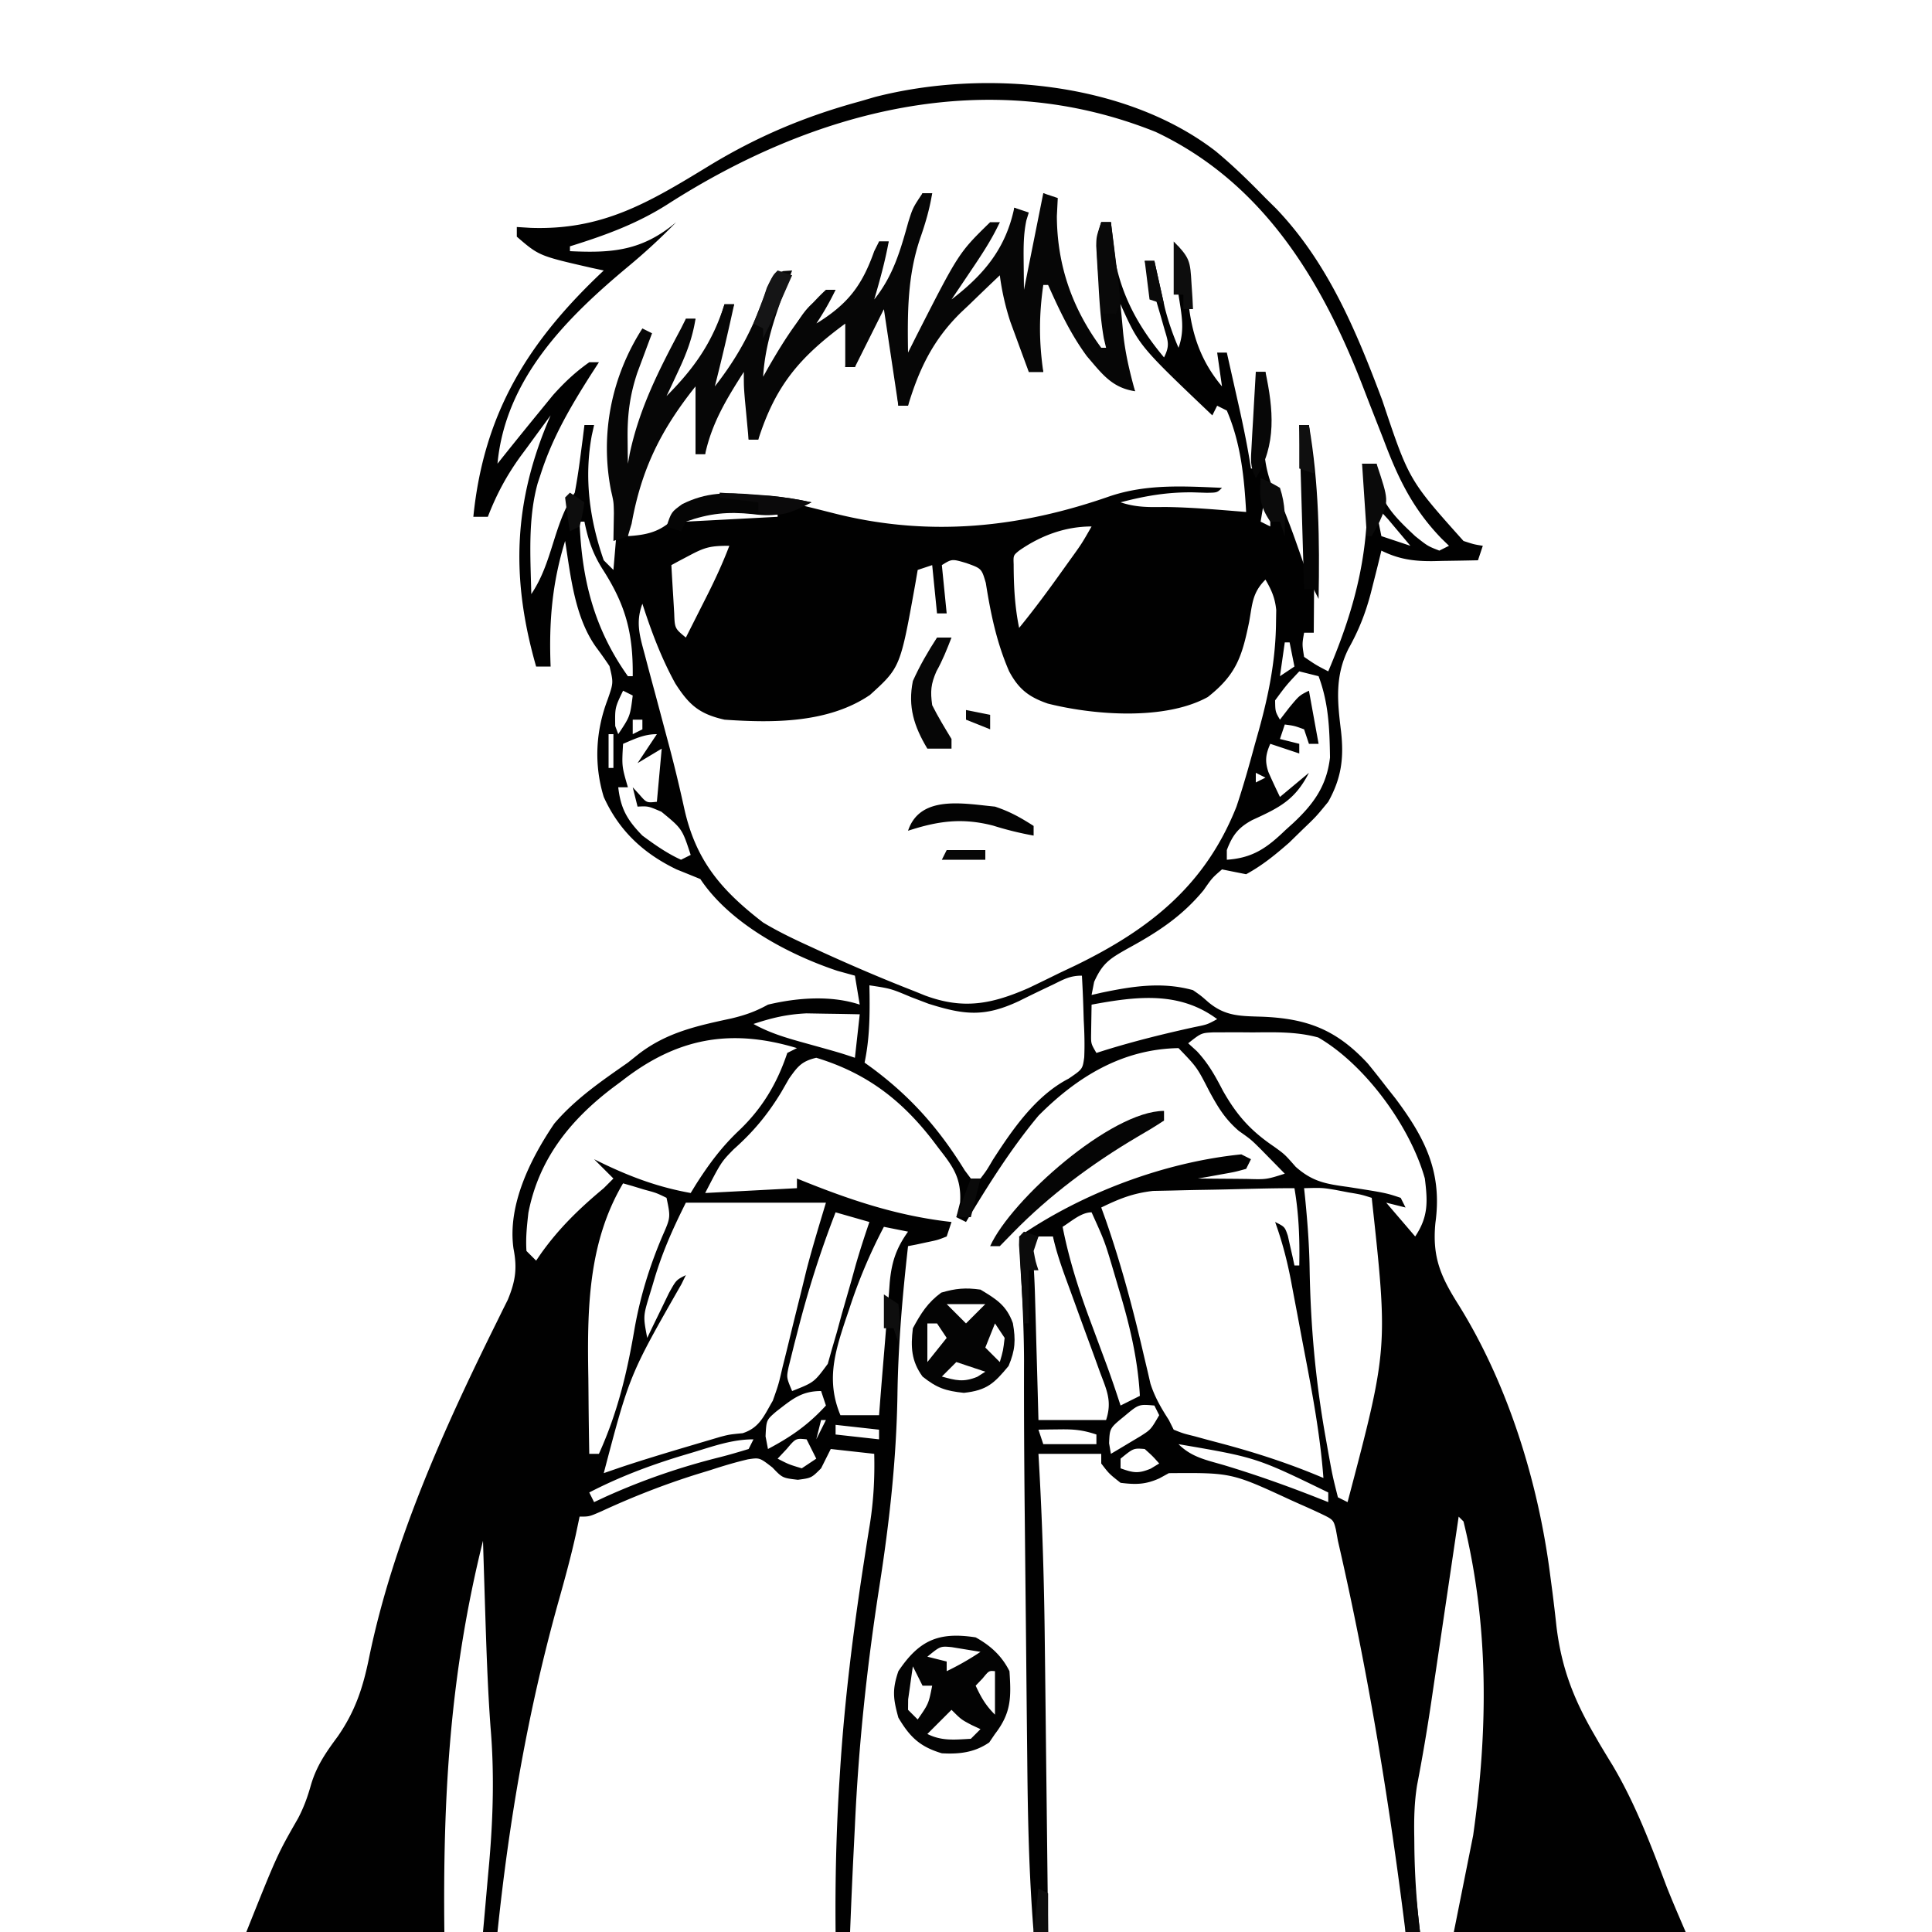
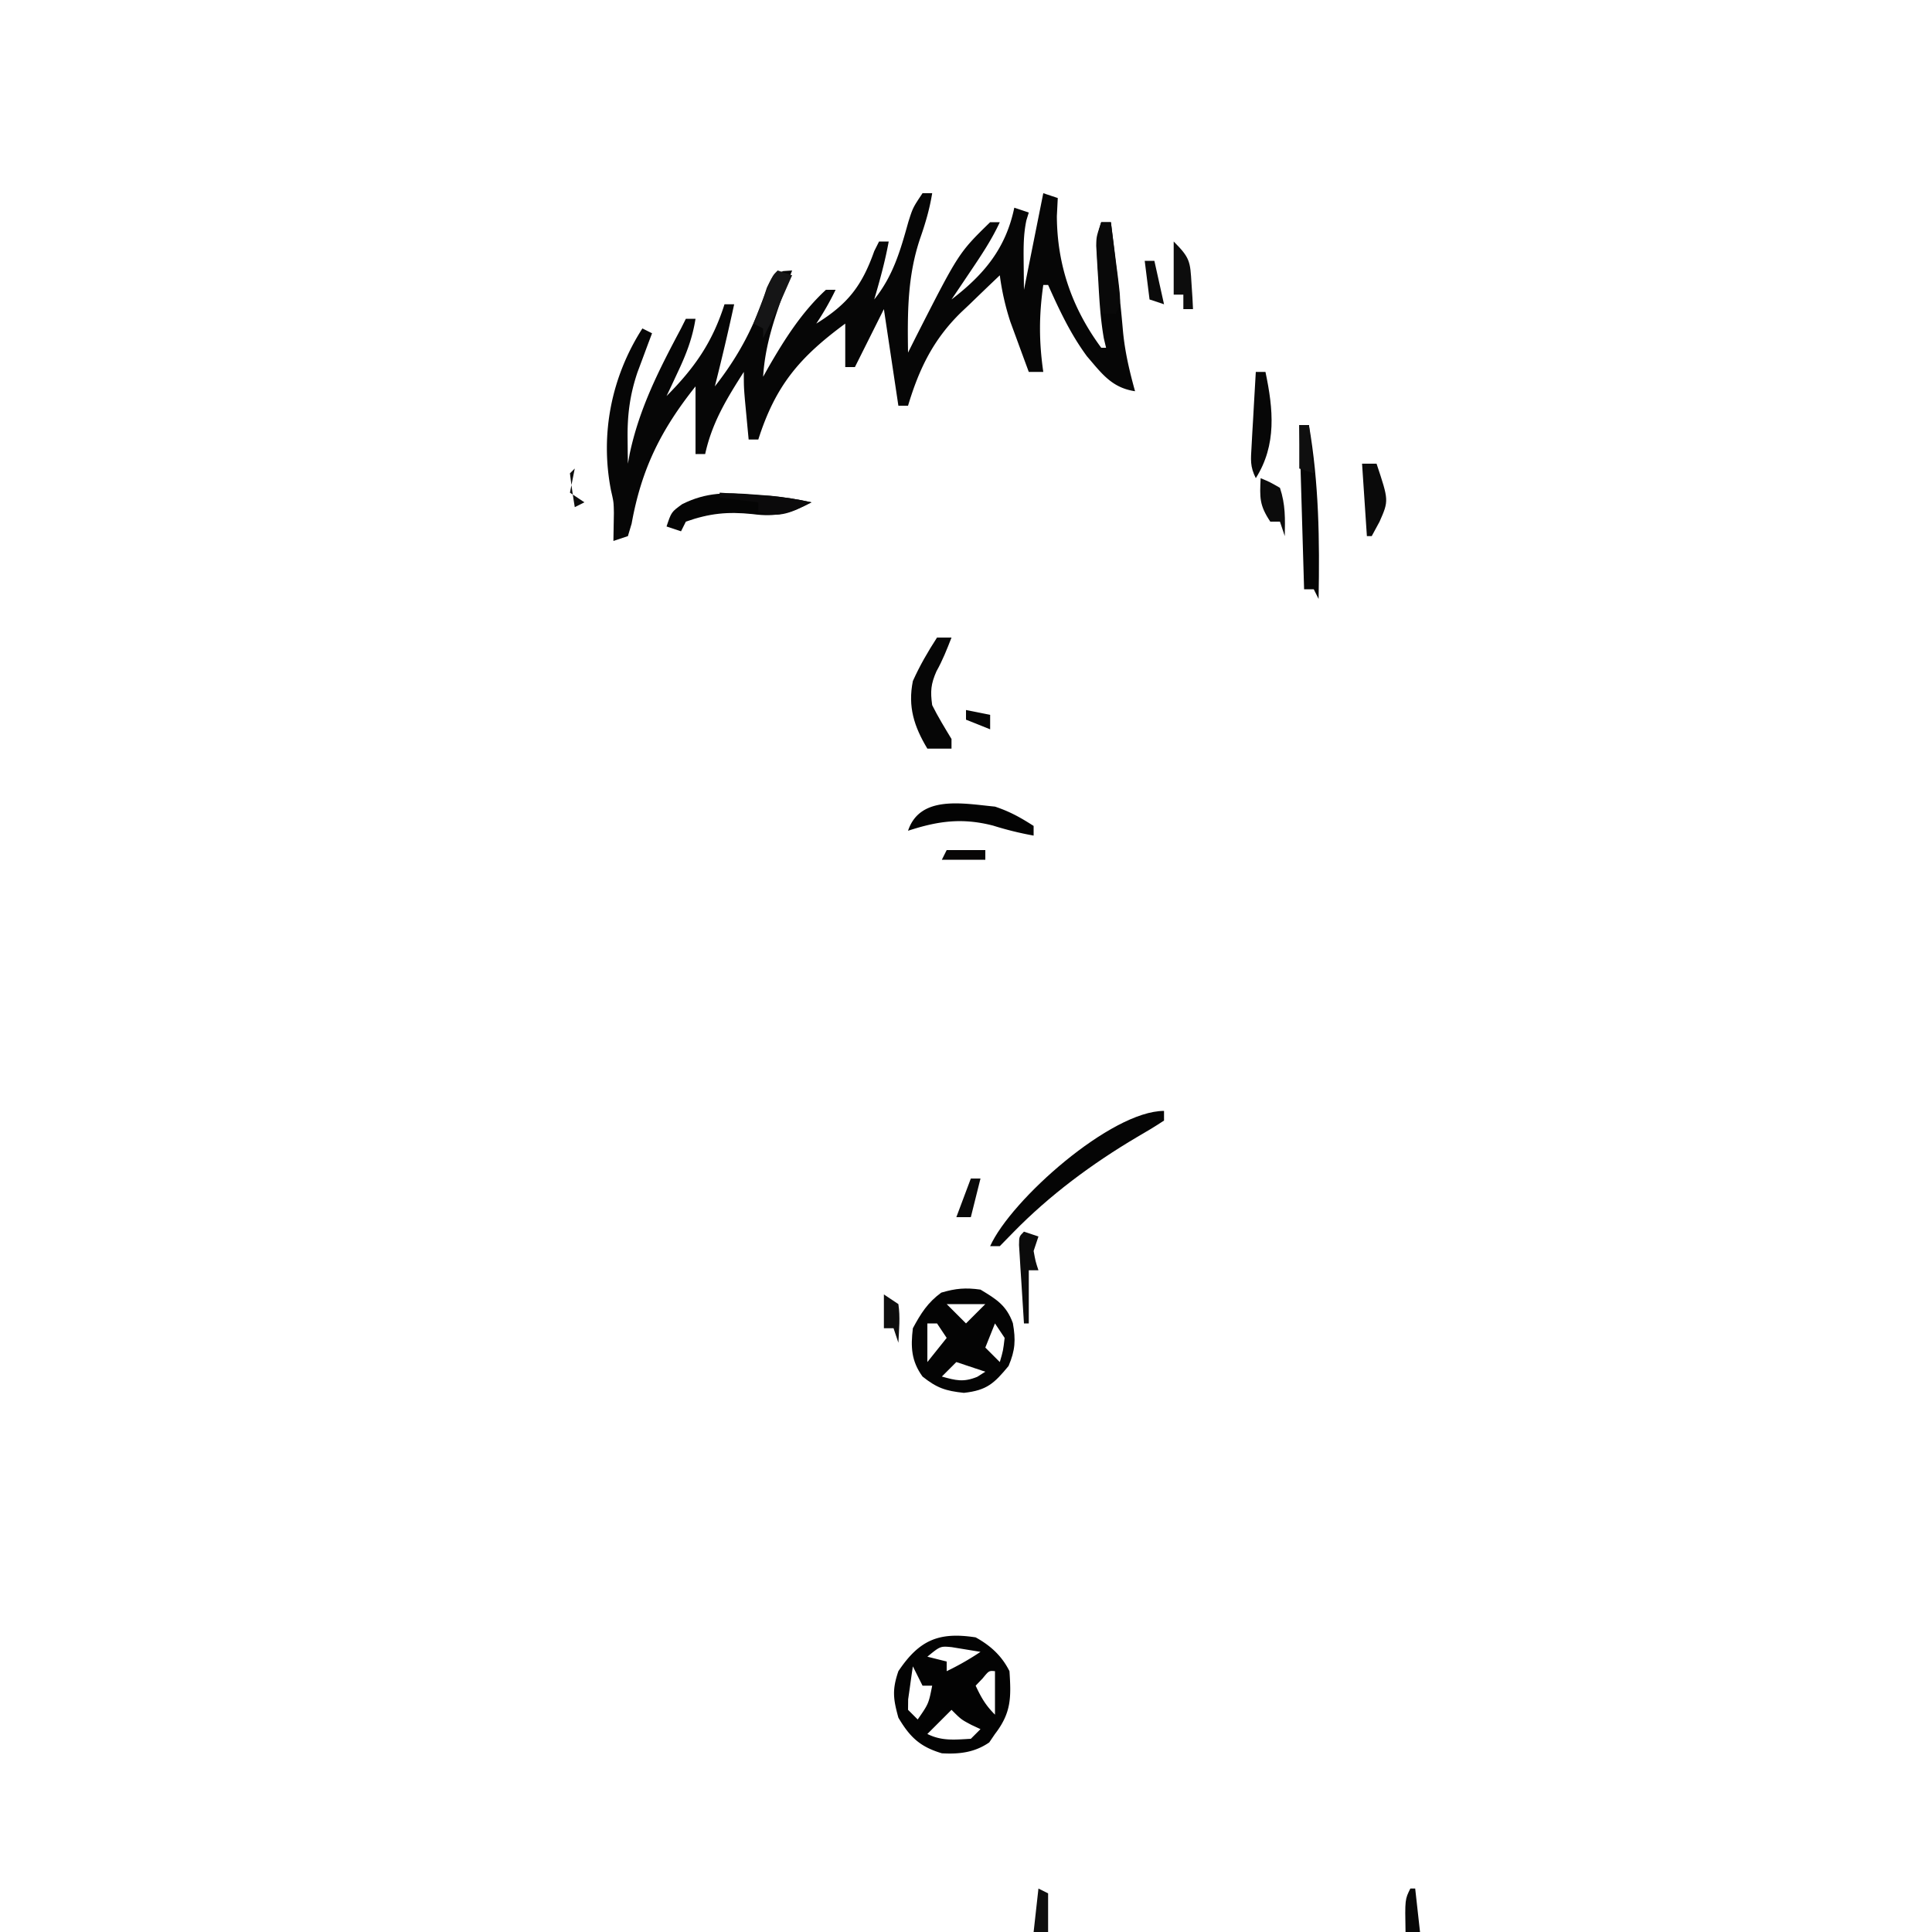
<svg xmlns="http://www.w3.org/2000/svg" width="400" height="400" version="1.1">
-   <path fill="#010101" d="M251.62 31.244c3.687 3.039 7.045 6.338 10.38 9.756l2.207 2.18c10.736 11.222 16.613 25.385 21.98 39.695C291.708 99.389 291.708 99.389 303 112c2.147.705 2.147.705 4 1l-1 3a747.48 747.48 0 0 1-7.188.125l-2.04.05c-4.06.04-7.122-.375-10.772-2.175l-.7 2.895c-.326 1.306-.656 2.612-.988 3.918l-.528 2.088c-1.103 4.152-2.488 7.642-4.597 11.412-2.849 5.733-2.293 10.954-1.534 17.143.611 5.51.072 9.651-2.653 14.544-2.488 3.047-2.488 3.047-5.313 5.75l-2.8 2.734c-2.879 2.509-5.53 4.689-8.887 6.516a846.001 846.001 0 0 1-5-1c-2.033 1.756-2.033 1.756-3.813 4.313-4.532 5.477-9.56 8.723-15.778 12.11-3.62 2.06-5.127 2.946-6.882 6.874L226 206l2.055-.473c6.416-1.341 12.524-2.303 18.945-.527 1.652 1.152 1.652 1.152 3.187 2.5 3.525 2.94 6.618 2.855 11.125 3 9.427.372 15.433 2.74 21.875 9.688A195.89 195.89 0 0 1 287 225l1.91 2.418c6.199 8.278 9.715 15.323 8.277 25.77-.703 7.164 1.148 11.208 4.848 17.057 10.176 16.372 16.396 36.487 18.871 55.528l.491 3.724c.31 2.433.597 4.869.858 7.307 1.032 8.418 3.5 14.876 7.745 22.196l1.108 1.927a315.447 315.447 0 0 0 2.767 4.573c4.709 7.941 7.928 16.474 11.177 25.092 1.246 3.164 2.608 6.282 3.948 9.408h-48l4-20c3.096-21.825 3.309-43.447-2-65l-1-1-.252 1.71c-.874 5.923-1.75 11.845-2.629 17.766l-.977 6.614c-.47 3.185-.943 6.37-1.415 9.555l-.433 2.943a401.877 401.877 0 0 1-2.895 16.975c-.6 3.659-.657 7.238-.587 10.937l.02 2.183A163.3 163.3 0 0 0 294 400h-3l-.424-3.344C287.228 370.479 282.938 344.718 277 319l-.422-2.338c-.514-2.042-.514-2.042-3.465-3.443a147.791 147.791 0 0 0-3.8-1.719l-2.023-.908C254.98 304.9 254.98 304.9 242 305l-1.938 1.063c-2.886 1.311-4.928 1.329-8.062.937-2.375-1.875-2.375-1.875-4-4v-2h-13l.208 3.699c.642 11.848.987 23.671 1.108 35.535l.063 5.228c.055 4.511.104 9.022.153 13.533.051 4.633.106 9.266.161 13.9.107 9.035.208 18.07.307 27.105h-3c-.962-11.856-1.209-23.665-1.316-35.555l-.063-5.867c-.055-5.112-.105-10.225-.153-15.338-.04-4.139-.084-8.278-.129-12.417-.053-5.001-.104-10.002-.155-15.003l-.03-2.813c-.105-10.464-.172-20.924-.14-31.388-.02-5.236-.239-10.454-.514-15.681l-.145-2.948c-.114-2.33-.233-4.66-.355-6.99 13.187-9.049 30.052-15.385 46-17l2 1-1 2c-2.285.633-2.285.633-5.063 1.125l-2.785.508L248 244c2.625.027 5.25.047 7.875.063l2.262.025c4.061.119 4.061.119 7.863-1.088a843.894 843.894 0 0 0-3.188-3.25l-1.792-1.828c-2.023-2.005-2.023-2.005-4.532-3.777-2.874-2.478-4.308-4.882-6.113-8.207-2.554-4.98-2.554-4.98-6.375-8.938-11.616.204-20.972 5.914-29 14-5.676 6.813-10.446 14.41-15 22l-2-1 .781-3.059c.274-4.924-1.37-7.287-4.281-11.003l-1.41-1.864C186.614 227.7 179.36 222.142 169 219c-3.03.724-3.844 1.78-5.64 4.32l-1.61 2.805c-2.822 4.65-5.797 8.225-9.855 11.828-2.577 2.63-2.577 2.63-5.895 9.047l19-1v-2l2.094.844c9.917 3.945 19.256 6.97 29.906 8.156l-1 3c-1.848.73-1.848.73-4.063 1.188l-2.222.48L188 258c-1.155 10.263-2.043 20.436-2.193 30.767-.22 13.482-1.666 26.423-3.745 39.733-2.578 16.522-4.3 32.78-5.062 49.5l-.332 6.664c-.248 5.111-.468 10.223-.668 15.336h-3c-.102-10.554.134-21.024.812-31.562l.132-2.083c.926-14.424 2.707-28.65 4.915-42.93l.42-2.735c.262-1.684.53-3.367.807-5.048.783-4.946 1.034-9.634.914-14.642l-9-1-2 4c-2 2-2 2-4.813 2.375C162 306 162 306 159.922 303.828c-2.652-2.055-2.652-2.055-5.065-1.69-2.651.62-5.207 1.39-7.795 2.237l-2.815.862c-6.777 2.13-13.284 4.68-19.727 7.661C122 314 122 314 120 314l-.793 3.754c-1.044 4.702-2.315 9.323-3.618 13.96-6.29 22.5-10.17 45.063-12.589 68.286h-3c.09-.996.09-.996.184-2.013.277-3.078.547-6.158.816-9.237.095-1.044.19-2.088.29-3.164.806-9.342 1.07-18.608.272-27.961-.602-8.18-.862-16.367-1.125-24.562l-.067-2.098c-.126-3.988-.25-7.976-.37-11.965-6.837 27.499-8.32 52.704-8 81H51c6.412-16.031 6.412-16.031 10.707-23.527 1.208-2.31 1.966-4.41 2.668-6.91 1.173-3.982 3.102-6.732 5.562-10.063 3.67-5.302 5.238-10.187 6.498-16.392 4.984-24.13 15.538-47.446 26.43-69.423l1.201-2.447 1.061-2.123c1.59-3.851 1.993-6.503 1.185-10.615-1.272-9.007 3.511-18.593 8.442-25.867 4.371-5.124 9.754-8.799 15.246-12.633l2.277-1.816c5.83-4.465 12.101-5.808 19.149-7.325 2.909-.7 4.997-1.436 7.574-2.859 6.035-1.437 13.069-1.977 19 0l-1-6-3.625-1c-10.274-3.43-22.276-9.851-28.375-19a954.172 954.172 0 0 0-4.93-2c-6.917-3.341-11.918-8.04-15.07-15-2.062-6.728-1.675-13.671.812-20.187 1.202-3.458 1.202-3.458.38-6.899a86.068 86.068 0 0 0-2.782-3.93c-4.428-6.23-5.24-14.616-6.41-21.984-2.71 8.806-3.367 16.81-3 26h-3c-5.295-18.484-4.715-34.273 3-52-1.613 2.182-3.215 4.37-4.813 6.563l-1.369 1.845c-2.931 4.044-5.013 7.932-6.818 12.592h-3c2.171-21.615 11.427-36.361 27-51l-2.414-.516C111.616 52.976 111.616 52.976 107 49v-2l2.86.176c14.835.521 24.403-5.194 36.85-12.792C156.757 28.263 166.64 24.102 178 21l3.129-.914c22.384-5.764 51.665-3.303 70.49 11.158ZM138.187 42.313C131.774 46.387 125.223 48.748 118 51v1c8.86.433 14.983-.105 22-6-3.175 3.276-6.453 6.281-9.96 9.196C117.182 65.91 104.636 78.478 103 96l1.691-2.121c2.4-2.993 4.813-5.975 7.246-8.941l2.528-3.098c2.36-2.644 4.643-4.8 7.535-6.84h2l-1.61 2.492C118.188 84.094 114.416 90.502 112 98l-.68 2.055c-2.053 7.453-1.49 15.286-1.32 22.945 2.233-3.35 3.307-6.703 4.5-10.5 1.193-3.797 2.267-7.15 4.5-10.5.45-2.383.816-4.782 1.125-7.187l.508-3.856L121 88h2l-.484 2.184c-1.61 8.787-.454 17.418 2.484 25.816l2 2c.196-2.228.381-4.458.562-6.687l.317-3.762c.108-3.16-.19-5.502-.879-8.551-.86-10.37.072-21.722 7-30l-.84 2.23-1.098 2.958-1.09 2.917c-1.745 5.195-2.086 9.723-2.035 15.208l.028 3.8L129 99c2.027-3.04 2.438-4.679 3.125-8.187 1.492-6.381 4.14-11.802 7.182-17.556C141.303 69.82 141.303 69.82 142 66h2l-.75 1.529a1393.587 1393.587 0 0 0-3.313 6.846l-1.181 2.406-1.104 2.305-1.031 2.126L136 83l1 2c9.117-9.704 9.117-9.704 13-22h2l-1.129 3.395-1.434 4.418-.748 2.236c-1.505 4.44-1.505 4.44-.689 8.951 5.885-8.105 9.814-15.505 13-25h2l-.805 1.617C159.082 65.184 155.69 72.733 158 80l1.066-2.125C166.74 63.13 166.74 63.13 173 60l-2 2.375c-2.202 2.34-2.202 2.34-2 4.625 6.588-2.928 9.557-6.449 12.3-12.977.809-1.981.809-1.981.7-4.023h2l-.91 2.082-1.153 2.73-1.16 2.708c-1.072 2.572-1.072 2.572.223 5.48 5.094-6.084 6.911-12.423 9-20l1-3h2l-1.059 2.816-1.379 3.747-1.37 3.69c-1.995 6.272-2.312 12.133-2.255 18.685l.014 2.072c.012 1.663.03 3.327.049 4.99a61.83 61.83 0 0 0 3.918-6.695C201.4 48.8 201.4 48.8 207 46l-1.898 2.668-2.477 3.52-1.25 1.751c-2.272 3.244-4.09 6.31-5.375 10.061 5.956-4.652 12.728-10.118 13.875-18l.125-3 2 1-.494 1.743c-.496 2.214-.62 4.104-.604 6.366l.01 2.286.025 2.355.014 2.402c.012 1.95.03 3.899.049 5.848h1c.675-3.228 1.338-6.457 2-9.687l.578-2.764.547-2.686.508-2.46c.382-2.504.43-4.874.367-7.403l2 1-.188 3.75C217.86 54.803 220.88 63.998 227 72l3 2-.184-1.817c-.275-2.748-.546-5.497-.816-8.245-.095-.943-.19-1.886-.29-2.858-.492-5.055-.823-10.001-.71-15.08h2l.078 1.836C230.784 58.27 234.315 66.022 241 74c1.29-2.58.792-3.403.004-6.133l-.693-2.441-.749-2.551A1095.112 1095.112 0 0 0 237 54h2.001l.586 2.668.789 3.52.773 3.48A54.3 54.3 0 0 0 244 72c1.387-3.852.579-7.012 0-11-.088-3.335-.06-6.664 0-10 1.78 3.561 1.702 7.854 2.074 11.795.724 6.572 2.595 12.049 6.926 17.205l-1-7h2c.648 2.875 1.293 5.75 1.937 8.625l.553 2.45c.96 4.294 1.841 8.573 2.51 12.925h1V77h2l-.063 1.8a682.427 682.427 0 0 0-.187 8.2l-.102 2.832c-.09 6.533 1.12 10.572 4.352 16.168a155.21 155.21 0 0 1 2.25 6l1.016 2.875L270 117c1.124-3.372.953-5.454.66-8.98l-.283-3.526-.315-3.681-.302-3.717A2581.08 2581.08 0 0 0 269 88h2c1.363 14.307 1.098 28.644 1 43h-2c-.418 2.373-.418 2.373 0 5 2.467 1.689 2.467 1.689 5 3 5.918-13.957 8.766-25.757 8-41l-1-2h3l.062 3c.734 5.234 4.215 8.497 7.938 12 2.598 2.068 2.598 2.068 5 3l2-1-1.552-1.505c-6.043-6.257-9.041-12.603-12.073-20.682l-2.836-7.231-1.335-3.462c-8.536-22.117-20.74-42.313-42.923-52.804-34.83-13.973-70.737-4.479-101.094 14.997ZM216 54c-1.524 8.243-2.508 14.92 0 23h-3l-.313-1.937c-.578-2.579-1.307-4.894-2.187-7.375-1.462-4.25-2.094-8.22-2.5-12.688l-2.184 2.2a289.823 289.823 0 0 1-5.351 5.195C193.643 68.92 188.962 74.375 188 84h-2l-2-21c-4.003 3.961-4.003 3.961-5.75 8.75l-.734 2.422L177 76h-2l1-10c-8.978 4.49-14.94 10.282-18.406 19.8-.724 2.303-.724 2.303-.594 5.2h-2V75c-2.827 3.534-4.791 6.151-6.75 10.063l-1.297 2.535c-1.199 2.59-1.199 2.59-.953 6.402h-2l1-16c-8.212 8.212-14.577 18.822-15.188 30.625L130 111c6.004-.353 7.897-1.795 12-6 9.88-4.624 21.763-.907 31.812 1.563 19.074 4.57 37.404 2.674 55.938-3.813 7.629-2.573 15.307-2.092 23.25-1.75-1 1-1 1-3.188 1.027l-2.812-.09c-5.326-.062-9.86.715-15 2.063 3.202 1.067 5.83 1.013 9.172.969 5.622.062 11.226.585 16.828 1.031-.398-7.217-1.116-14.294-4-21l-2-1-1 2c-15.15-14.412-15.15-14.412-19-23h-1c.39 6.56 1.421 11.945 4 18-8.497-4.581-13.934-12.996-17-22-.75-3.062-.75-3.062-1-5h-1Zm-32 7 1 2Zm-5 2 1 2Zm66 9 1 3Zm1 3 1 2Zm5 7 1 2ZM102 96l1 2Zm160 6-1 6 2 1v-7h-1Zm-120 5v1l19-1v-1c-6.898-.938-12.34-1.136-19 1Zm143-1 1 5 6 2a858.146 858.146 0 0 0-2.938-3.5l-1.652-1.969L286 106h-1Zm-165 2c.424 11.953 3.014 22.182 10 32h1c.101-8.976-1.467-14.786-6.344-22.32-1.993-3.225-2.902-5.995-3.656-9.68h-1Zm91 6c-1.202.984-1.202.984-1.133 2.855.015 4.495.226 8.721 1.133 13.145 3.23-3.952 6.23-8.031 9.187-12.187l1.366-1.905c2.407-3.34 2.407-3.34 4.447-6.908-5.488 0-10.554 1.901-15 5Zm-68.25 1-2.14 1.125L139 117c.114 2.126.241 4.25.375 6.375.07 1.183.14 2.367.21 3.586.117 3.145.117 3.145 2.415 5.039 1.128-2.228 2.252-4.457 3.375-6.687l.96-1.897c1.72-3.42 3.31-6.836 4.665-10.416-3.868 0-5.013.274-8.25 2ZM266 113l1 4Zm-71 4 1 10h-2l-1-10-3 1-.516 3c-3.09 17.18-3.09 17.18-9.359 22.875-8.602 5.85-20.03 5.83-30.125 5.125-5.263-1.188-7.366-3.089-10.188-7.5-2.902-5.275-4.964-10.78-6.812-16.5-1.45 3.871-.536 6.696.512 10.61l.51 1.938c.545 2.07 1.105 4.136 1.665 6.202.568 2.12 1.133 4.242 1.697 6.364.37 1.39.742 2.78 1.114 4.17 1.17 4.383 2.22 8.776 3.192 13.206 2.405 10.764 7.702 16.887 16.31 23.51 3.17 1.906 6.446 3.472 9.812 5l2.751 1.27c6.162 2.802 12.379 5.463 18.687 7.918l2.269.92c7.93 2.942 13.788 1.803 21.442-1.55a549.168 549.168 0 0 0 6.414-3.12l3.21-1.518c15.55-7.555 26.966-16.673 33.415-32.92 1.402-4.191 2.598-8.422 3.75-12.687l.918-3.26c2.053-7.449 3.457-14.545 3.52-22.303l.042-2.453c-.252-2.511-.972-4.129-2.23-6.297-2.723 2.723-2.7 4.982-3.375 8.75-1.485 7.227-2.678 10.93-8.563 15.563-8.84 4.87-23.48 3.776-33.117 1.359-3.941-1.361-6.054-2.996-8.023-6.7-2.577-5.932-3.813-11.912-4.82-18.284-.875-2.987-.875-2.987-4.079-4.125-2.93-.86-2.93-.86-5.023.437Zm72 0 1 3Zm1 4 1 3Zm-2 12-1 7 3-2-1-5h-1Zm3 6c-2.687 2.865-2.687 2.865-5 6 .034 2.322.034 2.322 1 4l1.875-2.437C269 144 269 144 271 143l2 11h-2l-1-3c-2.015-.733-2.015-.733-4-1l-1 3 4 1v2l-6-2c-.955 2.17-1.144 3.563-.398 5.824.757 1.744 1.574 3.462 2.398 5.176l6-5c-2.87 5.61-6.066 7.194-11.715 9.773-2.903 1.559-4.123 3.157-5.285 6.227v2c5.463-.367 8.369-2.514 12.187-6.187l1.577-1.424c4.202-3.934 6.927-7.684 7.6-13.573-.094-5.958-.276-11.205-2.364-16.816l-4-1Zm-140 4c-1.686 3.51-1.686 3.51-1.625 7.313L128 152c2.456-3.686 2.456-3.686 3-8l-2-1Zm140 4 1 2Zm-138 2v3l2-1v-2h-2Zm-5 3v7h1v-7h-1Zm3 2c-.27 4.65-.27 4.65 1 9h-2c.51 4.46 1.872 6.792 5 10 2.548 1.887 5.109 3.686 8 5l2-1c-1.769-5.412-1.769-5.412-6.063-8.937-2.73-1.176-2.73-1.176-4.937-1.063l-1-4 1.375 1.5c1.501 1.726 1.501 1.726 3.625 1.5l1-11-5 3 4-6c-2.647 0-4.58.981-7 2Zm131 6v2l2-1-2-1Zm-1 2 1 2Zm3 0 1 3Zm-124 1 1 3Zm80.148 40.785-2.332 1.108c-1.61.771-3.214 1.555-4.812 2.351-7.121 3.336-11.227 2.949-18.777.565l-3.602-1.371c-4.205-1.769-4.205-1.769-8.625-2.438l.035 1.977c.05 4.8-.04 9.3-1.035 14.023l1.723 1.25c8.022 6 13.766 12.549 19.015 21.063L201 244h2c1.279-1.685 1.279-1.685 2.562-3.875 4.107-6.355 8.873-13.283 15.696-16.809 2.882-1.964 2.882-1.964 3.22-4.409.113-2.577.045-5.082-.103-7.657l-.082-2.691c-.07-2.19-.17-4.373-.293-6.559-2.432 0-3.672.71-5.852 1.785ZM226 208l-.063 3.875-.035 2.18c-.028 2.027-.028 2.027 1.098 3.945l1.73-.55c6.138-1.904 12.306-3.425 18.582-4.802 2.638-.53 2.638-.53 4.688-1.648-7.86-5.85-16.736-4.713-26-3Zm-70 4c3.534 1.975 7.17 2.986 11.062 4.063 6.786 1.886 6.786 1.886 9.938 2.937l1-9a708.504 708.504 0 0 0-7.063-.125l-3.972-.07c-4.083.2-7.115.923-10.965 2.195Zm90 4 1.8 1.637c2.394 2.572 3.77 5.064 5.387 8.176 2.892 5.112 5.757 8.31 10.602 11.59C266 239 266 239 268.266 241.581c3.522 3.115 6.31 3.547 10.859 4.168 7.787 1.22 7.787 1.22 10.875 2.25l1 2-4-1 6 7c2.733-4.1 2.598-7.188 2-12-3.015-10.762-12.356-23.58-22.074-29.2-4.498-1.23-8.911-1.088-13.551-1.05l-2.89-.023-2.774.007-2.522.007c-2.48.126-2.48.126-5.189 2.259Zm-117.188 7.75-2.037 1.516c-8.796 6.715-15.21 14.715-17.377 25.816-.303 2.694-.584 5.212-.398 7.918l2 2 1.031-1.504C115.81 254.2 120.02 250.151 125 246l2-2-4-4 2.09 1.023c5.96 2.829 11.418 4.806 17.91 5.977l1.031-1.687c2.686-4.23 5.376-7.872 9.031-11.313 4.78-4.568 7.852-9.74 9.938-16l2-1c-13.803-4.167-24.893-2.065-36.188 6.75ZM129 245c-7.352 12.422-7.434 26.433-7.188 40.438.016 1.521.03 3.042.042 4.564.032 3.666.083 7.332.146 10.998h2c3.888-8.588 5.83-16.789 7.398-26.026 1.202-6.71 3.096-12.82 5.76-19.089 1.69-3.834 1.69-3.834.842-7.885-2.097-1.023-2.097-1.023-4.563-1.687l-2.503-.762L129 245Zm141 1 .21 2.004c.48 4.857.851 9.674.93 14.555.2 11.848 1.212 23.264 3.297 34.941l.66 3.724c.808 4.423.808 4.423 1.903 8.776l2 1c8.395-31.833 8.395-31.833 5-63-2.212-.693-2.212-.693-4.813-1.125l-2.644-.508c-2.775-.462-2.775-.462-6.543-.367Zm-16.363.262a650.82 650.82 0 0 1-4.492.084c-2.166.034-4.331.087-6.497.142l-3.932.08c-4.187.487-6.95 1.603-10.716 3.432l.883 2.438c3.251 9.325 5.747 18.724 7.973 28.347l.714 3.004.618 2.678c.905 2.825 2.216 5.042 3.812 7.533l1 2c1.954.779 1.954.779 4.34 1.367l2.724.746 2.873.762c7.246 1.933 14.158 4.187 21.063 7.125-.661-8.873-2.285-17.506-3.956-26.233-.483-2.524-.956-5.05-1.429-7.576l-.924-4.863-.423-2.263c-.802-4.152-1.829-8.075-3.268-12.065 2 1 2 1 2.633 2.848l.492 2.215.508 2.222L268 262h1c.111-5.458-.083-10.615-1-16-4.788 0-9.577.148-14.363.262ZM142 249c-2.937 5.875-5.052 10.676-6.813 16.813l-.693 2.271c-1.343 4.44-1.343 4.44-.494 8.916l1.242-2.59 1.633-3.347 1.617-3.34C140 265 140 265 142 264l-.915 1.873C130.351 284.653 130.351 284.653 125 305l3.437-1.187c4.742-1.581 9.52-3.02 14.313-4.438l2.22-.66 2.14-.63 2.044-.606C151 297 151 297 153.766 296.727c3.517-1.144 4.403-3.602 6.234-6.727 1.2-3.385 1.2-3.385 2.035-7.016l.5-1.987c.52-2.08 1.024-4.163 1.527-6.247.51-2.069 1.024-4.137 1.54-6.204.467-1.885.927-3.773 1.387-5.66 1.213-4.663 2.627-9.271 4.011-13.886h-29Zm31 2c-3.155 8.11-5.729 16.255-7.875 24.688l-.688 2.645-.617 2.491-.554 2.222c-.441 2.164-.441 2.164.734 4.954 4.56-1.8 4.56-1.8 7.384-5.632l.882-3.138 1.007-3.443.977-3.6 2.016-7.019.868-3.148c.871-3.039 1.846-6.028 2.866-9.02l-7-2Zm47 3c1.384 7.016 3.487 13.5 6 20.188l2.125 5.73.992 2.67c1.02 2.785 1.972 5.589 2.883 8.412l4-2c-.437-7.817-2.17-14.902-4.438-22.375l-.947-3.23c-1.883-6.365-1.883-6.365-4.615-12.395-2.155 0-4.216 1.902-6 3Zm-37 0a108.76 108.76 0 0 0-7.188 17.063l-.787 2.314C172.735 280.295 171.097 286 174 293h8l.228-2.95c.283-3.626.584-7.25.889-10.874.13-1.566.255-3.133.375-4.7.174-2.257.365-4.513.559-6.769l.152-2.11c.385-4.253 1.313-7.117 3.797-10.597l-5-1Zm32 2-2 3 1 3c.153 2.438.257 4.853.316 7.293l.063 2.14c.066 2.251.125 4.503.183 6.755l.131 4.583c.108 3.743.207 7.486.307 11.229h14c1.304-3.912.104-6.243-1.273-9.934l-.737-2.043c-.78-2.157-1.572-4.309-2.365-6.46-.783-2.15-1.564-4.3-2.343-6.45a929.945 929.945 0 0 0-1.466-4.01c-1.1-3.007-2.13-5.972-2.816-9.103h-3Zm-54.324 36.266c-2.012 1.745-2.012 1.745-2.176 5.109L159 300c4.81-2.547 8.324-4.99 12-9l-1-3c-4.164 0-6.095 1.786-9.324 4.266Zm72.136.922c-3.059 2.49-3.059 2.49-3.187 5.625L230 301a412.281 412.281 0 0 0 3.875-2.312l2.18-1.301c2.213-1.405 2.213-1.405 3.945-4.387l-1-2c-3.232-.283-3.232-.283-6.188 2.188ZM170 294l-1 4 2-4h-1Zm3 1v2l9 1v-2l-9-1Zm42 1 1 3h11v-2c-2.882-.96-4.699-1.106-7.688-1.062l-2.449.027L215 296Zm25 1v3Zm-77.125 3L161 302c2.329 1.198 2.329 1.198 5 2l3-2-2-4c-2.244-.228-2.244-.228-4.125 2Zm-19.375.688-2.72.814c-6.542 2.009-12.693 4.343-18.78 7.498l1 2 2.43-1.137c7.795-3.508 15.49-6.144 23.79-8.213 1.941-.496 3.863-1.067 5.78-1.65l1-2c-4.41 0-8.3 1.423-12.5 2.688ZM244 299c2.695 2.695 5.745 3.276 9.312 4.313 7.386 2.218 14.531 4.807 21.688 7.687v-2c-14.902-7.248-14.902-7.248-31-10Zm-12 3v2c2.606.93 3.642 1.15 6.25.063L240 303c-1.375-1.542-1.375-1.542-3-3-2.324-.185-2.324-.185-5 2Zm-131 9 1 4Z" />
  <path fill="#060606" d="M191 40h2c-.527 3.264-1.41 6.265-2.5 9.375-2.644 7.854-2.621 15.414-2.5 23.625l1.688-3.367C198.5 52.344 198.5 52.344 205 46h2c-1.69 3.664-3.873 6.908-6.125 10.25l-2.195 3.266L197 62c6.763-5.179 11.246-10.58 13-19l3 1-.496 1.61c-.618 2.929-.599 5.648-.566 8.64L212 60l4-20 3 1-.188 3.75C218.86 54.898 221.977 63.849 228 72h1l-.46-1.93c-.713-4.057-.94-8.086-1.165-12.195l-.156-2.457-.133-2.363-.124-2.141C227 49 227 49 228 46h2c.314 2.625.626 5.25.938 7.875l.28 2.36c.486 4.105.926 8.208 1.282 12.328.405 4.294 1.346 8.283 2.5 12.437-4.835-.72-6.893-3.672-9.96-7.234C221.665 69.19 219.31 64.174 217 59h-1c-.904 6.326-.904 11.674 0 18h-3c-.819-2.206-1.63-4.415-2.438-6.625l-1.37-3.727A52.624 52.624 0 0 1 207 57a754.23 754.23 0 0 0-6.25 6l-1.777 1.676C193.228 70.29 190.299 76.336 188 84h-2l-3-20-6 12h-2v-9c-9.421 6.938-14.422 12.767-18 24h-2c-.168-1.77-.335-3.542-.5-5.313l-.281-2.988C154 80 154 80 154 77c-3.546 5.542-6.594 10.534-8 17h-2V80c-7.142 8.969-11.187 17.058-13.227 28.41L130 111l-3 1 .098-5.762c-.042-2.279-.042-2.279-.582-4.633-2.316-11.7.066-23.601 6.484-33.605l2 1-.84 2.23-1.097 2.957-1.09 2.918c-1.572 4.677-2.095 8.779-2.036 13.707l.028 2.958L130 96l.375-2.063C132.395 84.445 136.48 76.493 141 68l1-2h2c-.628 3.95-1.865 7.199-3.563 10.813l-1.378 2.957L138 82c5.807-5.836 9.502-11.127 12-19h2a498.634 498.634 0 0 1-4 17c5.058-6.458 8.252-12.59 10.762-20.41C160 57 160 57 162.145 56.129L164 56l-1.059 2.781C160.57 65.18 158.412 71.133 158 78l1.066-1.906C162.441 70.243 166 64.614 171 60h2a56.54 56.54 0 0 1-4 7c6.526-4.039 9.453-7.804 12-15l1-2h2c-.743 4.084-1.83 8.02-3 12 3.927-4.909 5.39-10.055 7.07-16.074C189 43 189 43 191 40Zm-7 21 1 2Zm-5 2 1 2Z" />
  <path fill="#030303" d="M202 339c3.075 1.703 5.406 3.812 7 7 .353 5.39.41 8.58-3 13l-1.188 1.75c-3.036 2.094-6.22 2.454-9.812 2.25-4.516-1.35-6.603-3.33-9-7.375-1.084-3.93-1.308-5.783 0-9.625 4.333-6.462 8.378-8.177 16-7Zm-10 4 4 1v2a56.54 56.54 0 0 0 7-4l-3.813-.625-2.144-.352c-2.36-.219-2.36-.219-5.043 1.977Zm-3 2a271.487 271.487 0 0 0-.625 4.375l-.352 2.46L188 354l2 2c2.259-3.254 2.259-3.254 3-7h-2l-2-4Zm14.438 2.5L202 349c1.152 2.468 2.048 4.048 4 6v-9c-1.24-.115-1.24-.115-2.563 1.5ZM197 354l-5 5c3.013 1.507 5.683 1.178 9 1l2-2-1.875-.875C199 356 199 356 197 354Z" />
  <path fill="#040404" d="M203 267c3.33 2.01 5.37 3.263 6.703 6.938.61 3.496.504 5.572-.89 8.875-2.983 3.599-4.476 5.041-9.25 5.562-3.788-.399-5.61-1.013-8.563-3.375-2.33-3.219-2.467-6.105-2-10 1.65-3.065 3.056-5.308 5.875-7.375 2.98-.877 5.023-1.06 8.125-.625Zm-7 3 4 4 4-4h-8Zm-4 4v8l4-5-2-3h-2Zm14 0-2 5 3 3c.688-2.354.688-2.354 1-5l-2-3Zm-8 8-3 3c2.915.81 4.461 1.218 7.313.063L204 284l-6-2Z" />
  <path fill="#050505" d="M241 230v2c-1.832 1.214-3.72 2.344-5.625 3.438-9.286 5.502-18.073 12.01-25.625 19.75L207 258h-2c4.325-9.6 25.041-28 36-28ZM269 88h2c2.072 12.044 2.23 23.804 2 36l-1-2h-2l-1-34ZM156 102.375l3.625.273c2.854.298 5.578.727 8.375 1.352-4.412 2.282-7.236 3.101-12.188 2.438-5.175-.537-8.907-.164-13.812 1.562l-1 2-3-1c1-3 1-3 3.25-4.625 5-2.5 9.23-2.44 14.75-2Z" />
  <path fill="#060606" d="M194 132h3c-.94 2.415-1.853 4.74-3.125 7-1.154 2.637-1.275 4.13-.875 7 1.206 2.422 2.6 4.68 4 7v2h-5c-2.756-4.593-4.07-8.695-3-14 1.42-3.17 3.112-6.088 5-9Z" />
  <path fill="#030303" d="M206 167c3.08 1.025 5.245 2.237 8 4v2a67.743 67.743 0 0 1-8.375-2.063c-6.448-1.667-11.443-.956-17.625 1.063 2.498-7.495 11.503-5.616 18-5Z" />
  <path fill="#090909" d="M228 46h2c.362 2.79.715 5.582 1.063 8.375l.314 2.406c.736 5.992.736 5.992-.377 8.219h-3a1528.42 1528.42 0 0 1-.563-7.813l-.17-2.236c-.225-3.319-.33-5.763.733-8.951Z" />
  <path fill="#070707" d="M260 77h2c1.628 7.733 2.355 15.105-2 22-1.226-2.453-1.034-3.843-.879-6.57l.147-2.715.17-2.84.158-2.863c.13-2.338.265-4.675.404-7.012Z" />
  <path fill="#151516" d="m161 56 3 1c-.624 1.417-1.25 2.834-1.875 4.25l-1.055 2.39c-.974 2.149-2 4.258-3.07 6.36v-2l-2-1c.643-1.647 1.29-3.293 1.938-4.938l1.09-2.777C160 57 160 57 161 56Z" />
  <path fill="#0B0A0B" d="M149 102c2.23.142 4.459.289 6.688.438 1.24.08 2.482.162 3.761.246 2.933.26 5.685.664 8.551 1.316-4 2.069-6.564 3.377-11 2v-2l-8-1v-1Z" />
  <path fill="#0B0B0B" d="m212 255 3 1-1 3c.39 2.143.39 2.143 1 4h-2v11h-1c-.194-2.979-.38-5.958-.563-8.938l-.17-2.576-.146-2.45-.143-2.27C211 256 211 256 212 255Z" />
  <path fill="#0A0A0A" d="M282 96h3c2.545 7.634 2.545 7.634.625 12L284 111h-1l-1-15Z" />
  <path fill="#0D0D0D" d="M243 50c3.387 3.387 3.42 4.134 3.688 8.688l.199 3.011L247 64h-2v-3h-2V50Z" />
  <path fill="#0B0B0B" d="M261 99c1.938.813 1.938.813 4 2 1.158 3.473 1.069 6.36 1 10l-1-3h-2c-2.29-3.435-2.178-4.985-2-9Z" />
  <path fill="#0F0F0F" d="M269 88h2l1 10-3-1v-9Z" />
  <path fill="#0E0E0E" d="m215 391 2 1v8h-3l1-9Z" />
  <path fill="#0A0A0A" d="M237 54h2l2 9-3-1-1-8Z" />
  <path fill="#070707" d="M292 391h1l1 9h-3c-.125-6.75-.125-6.75 1-9Z" />
  <path fill="#0E0E0E" d="m183 268 3 2c.408 2.712.133 5.244 0 8l-1-3h-2v-7Z" />
  <path fill="#0A0A0A" d="M201 244h2l-2 8h-3l3-8Z" />
-   <path fill="#0D0D0D" d="m118 102 3 2c-.375 2.438-.375 2.438-1 5l-2 1a176.79 176.79 0 0 1-1-7l1-1Z" />
+   <path fill="#0D0D0D" d="m118 102 3 2l-2 1a176.79 176.79 0 0 1-1-7l1-1Z" />
  <path fill="#070606" d="M196 176h8v2h-9l1-2Z" />
  <path fill="#060606" d="m200 147 5 1v3l-5-2v-2Z" />
</svg>